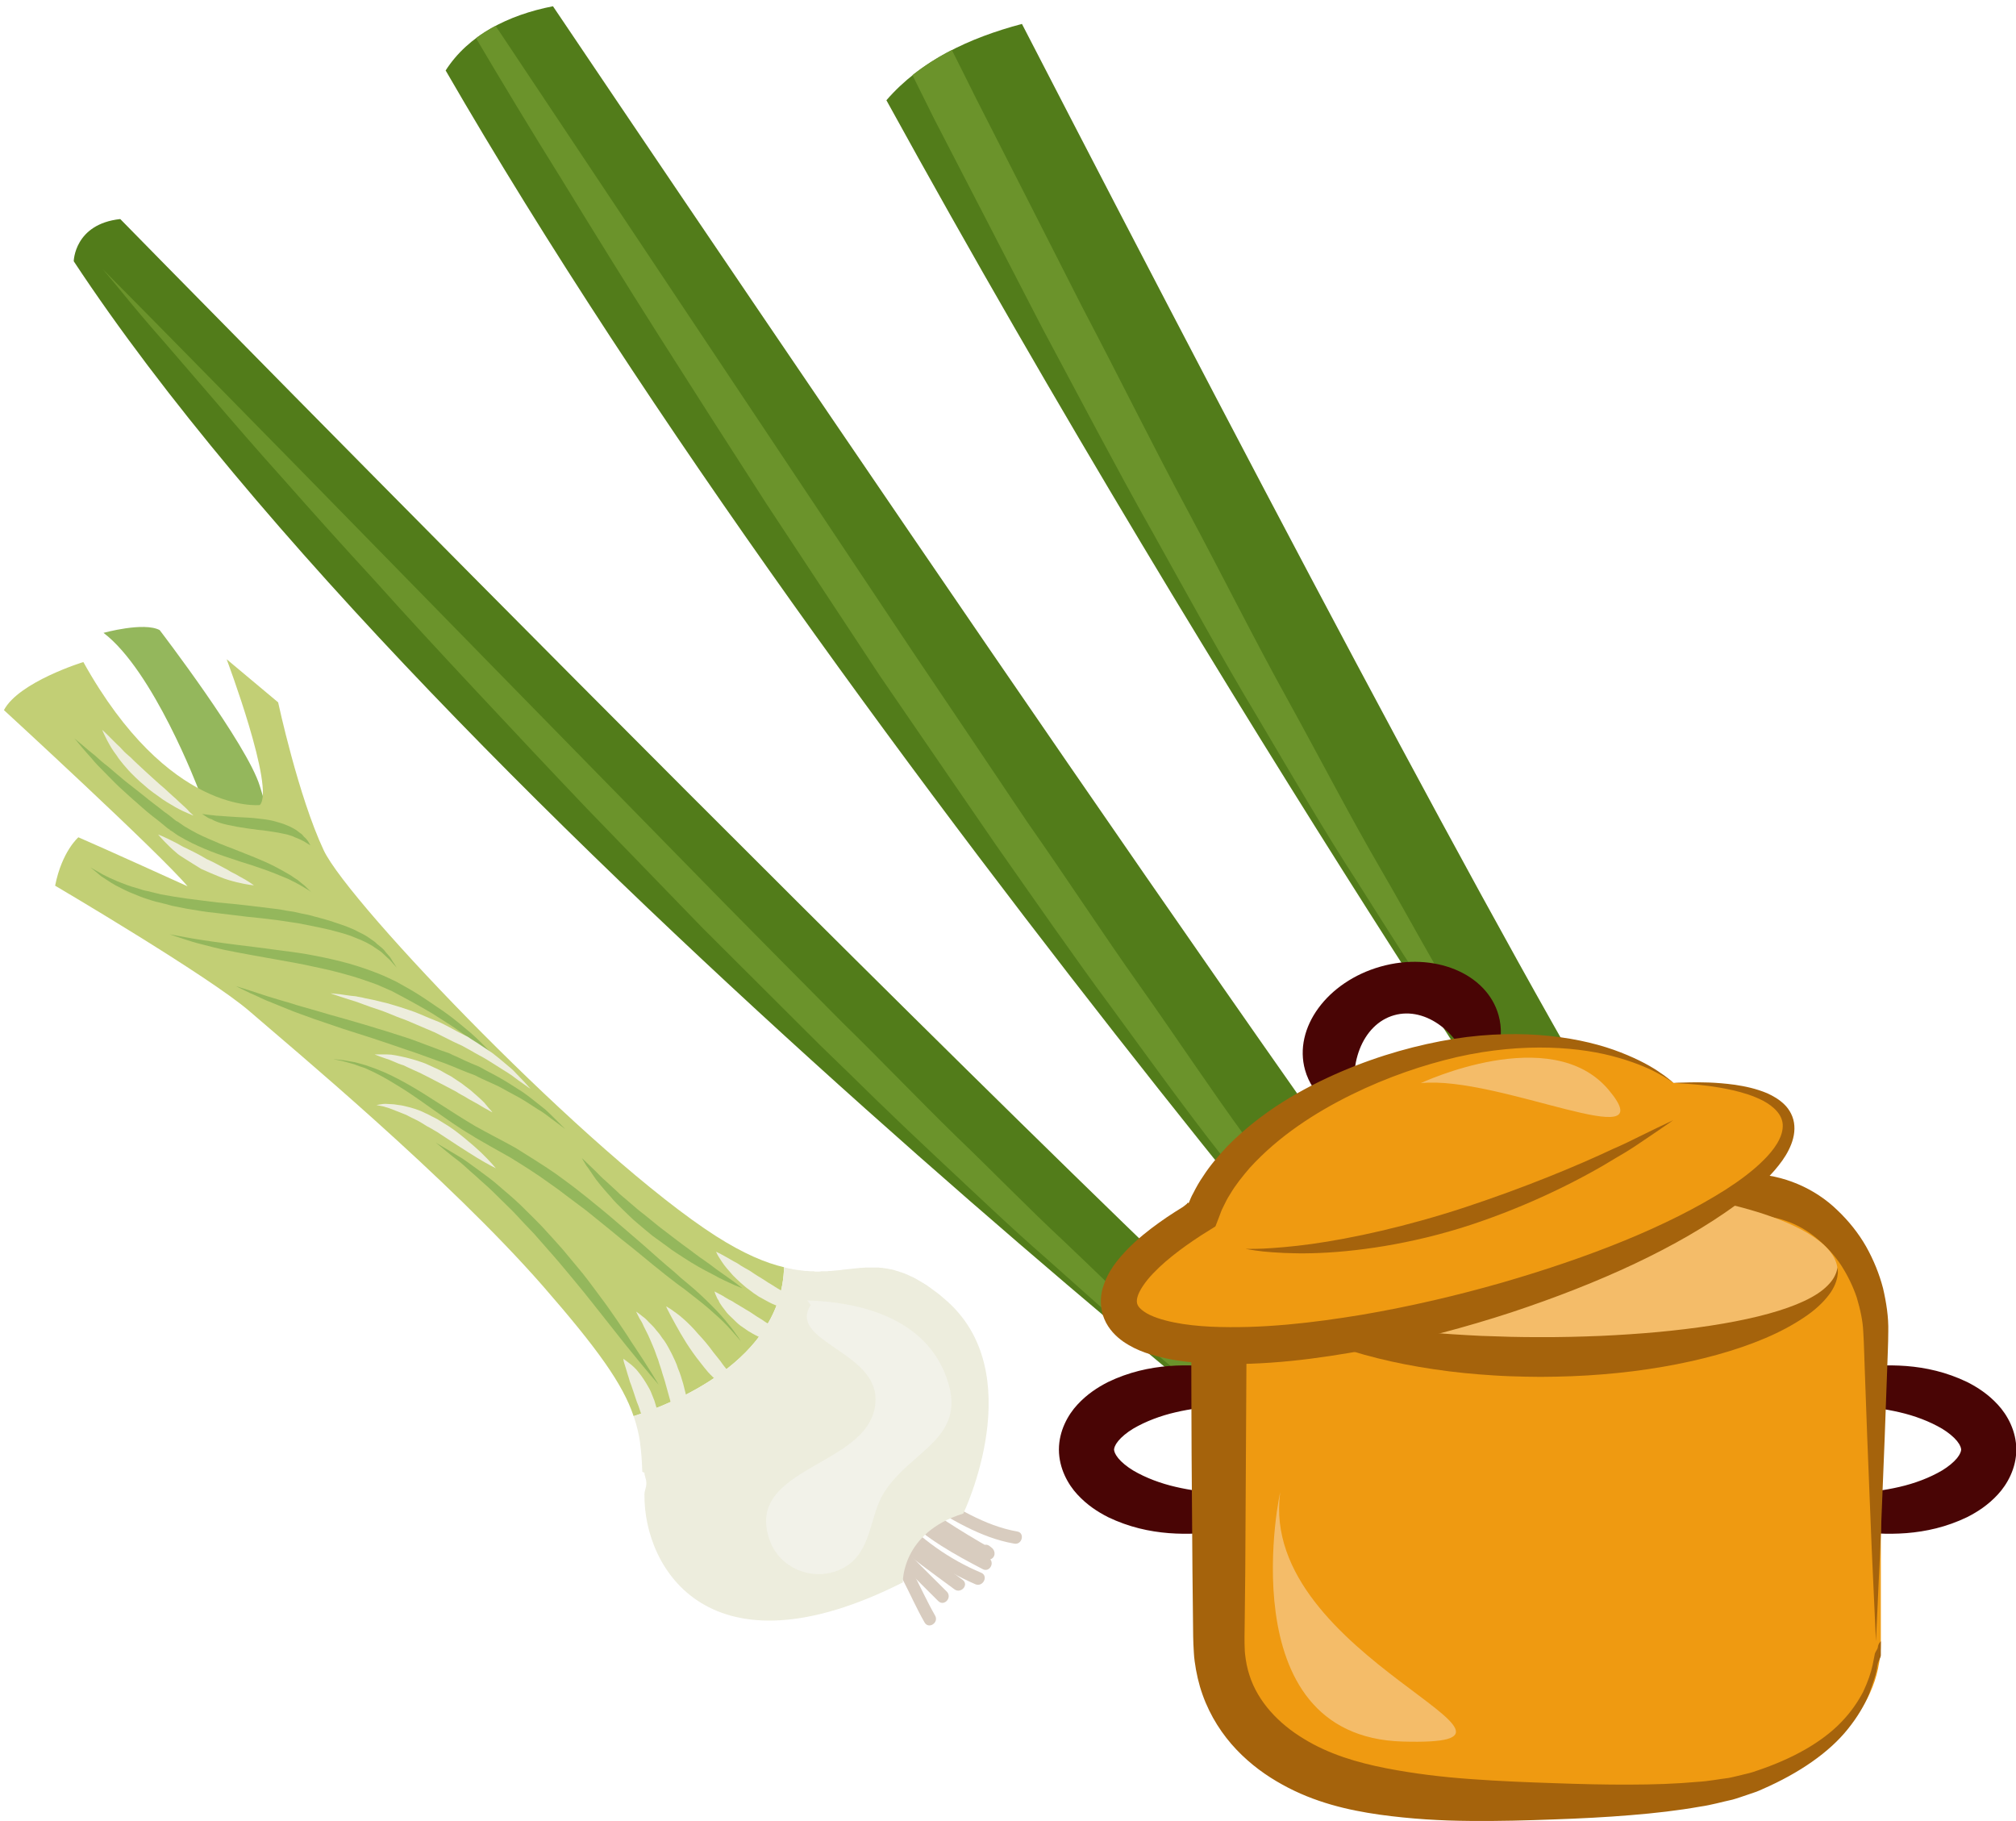
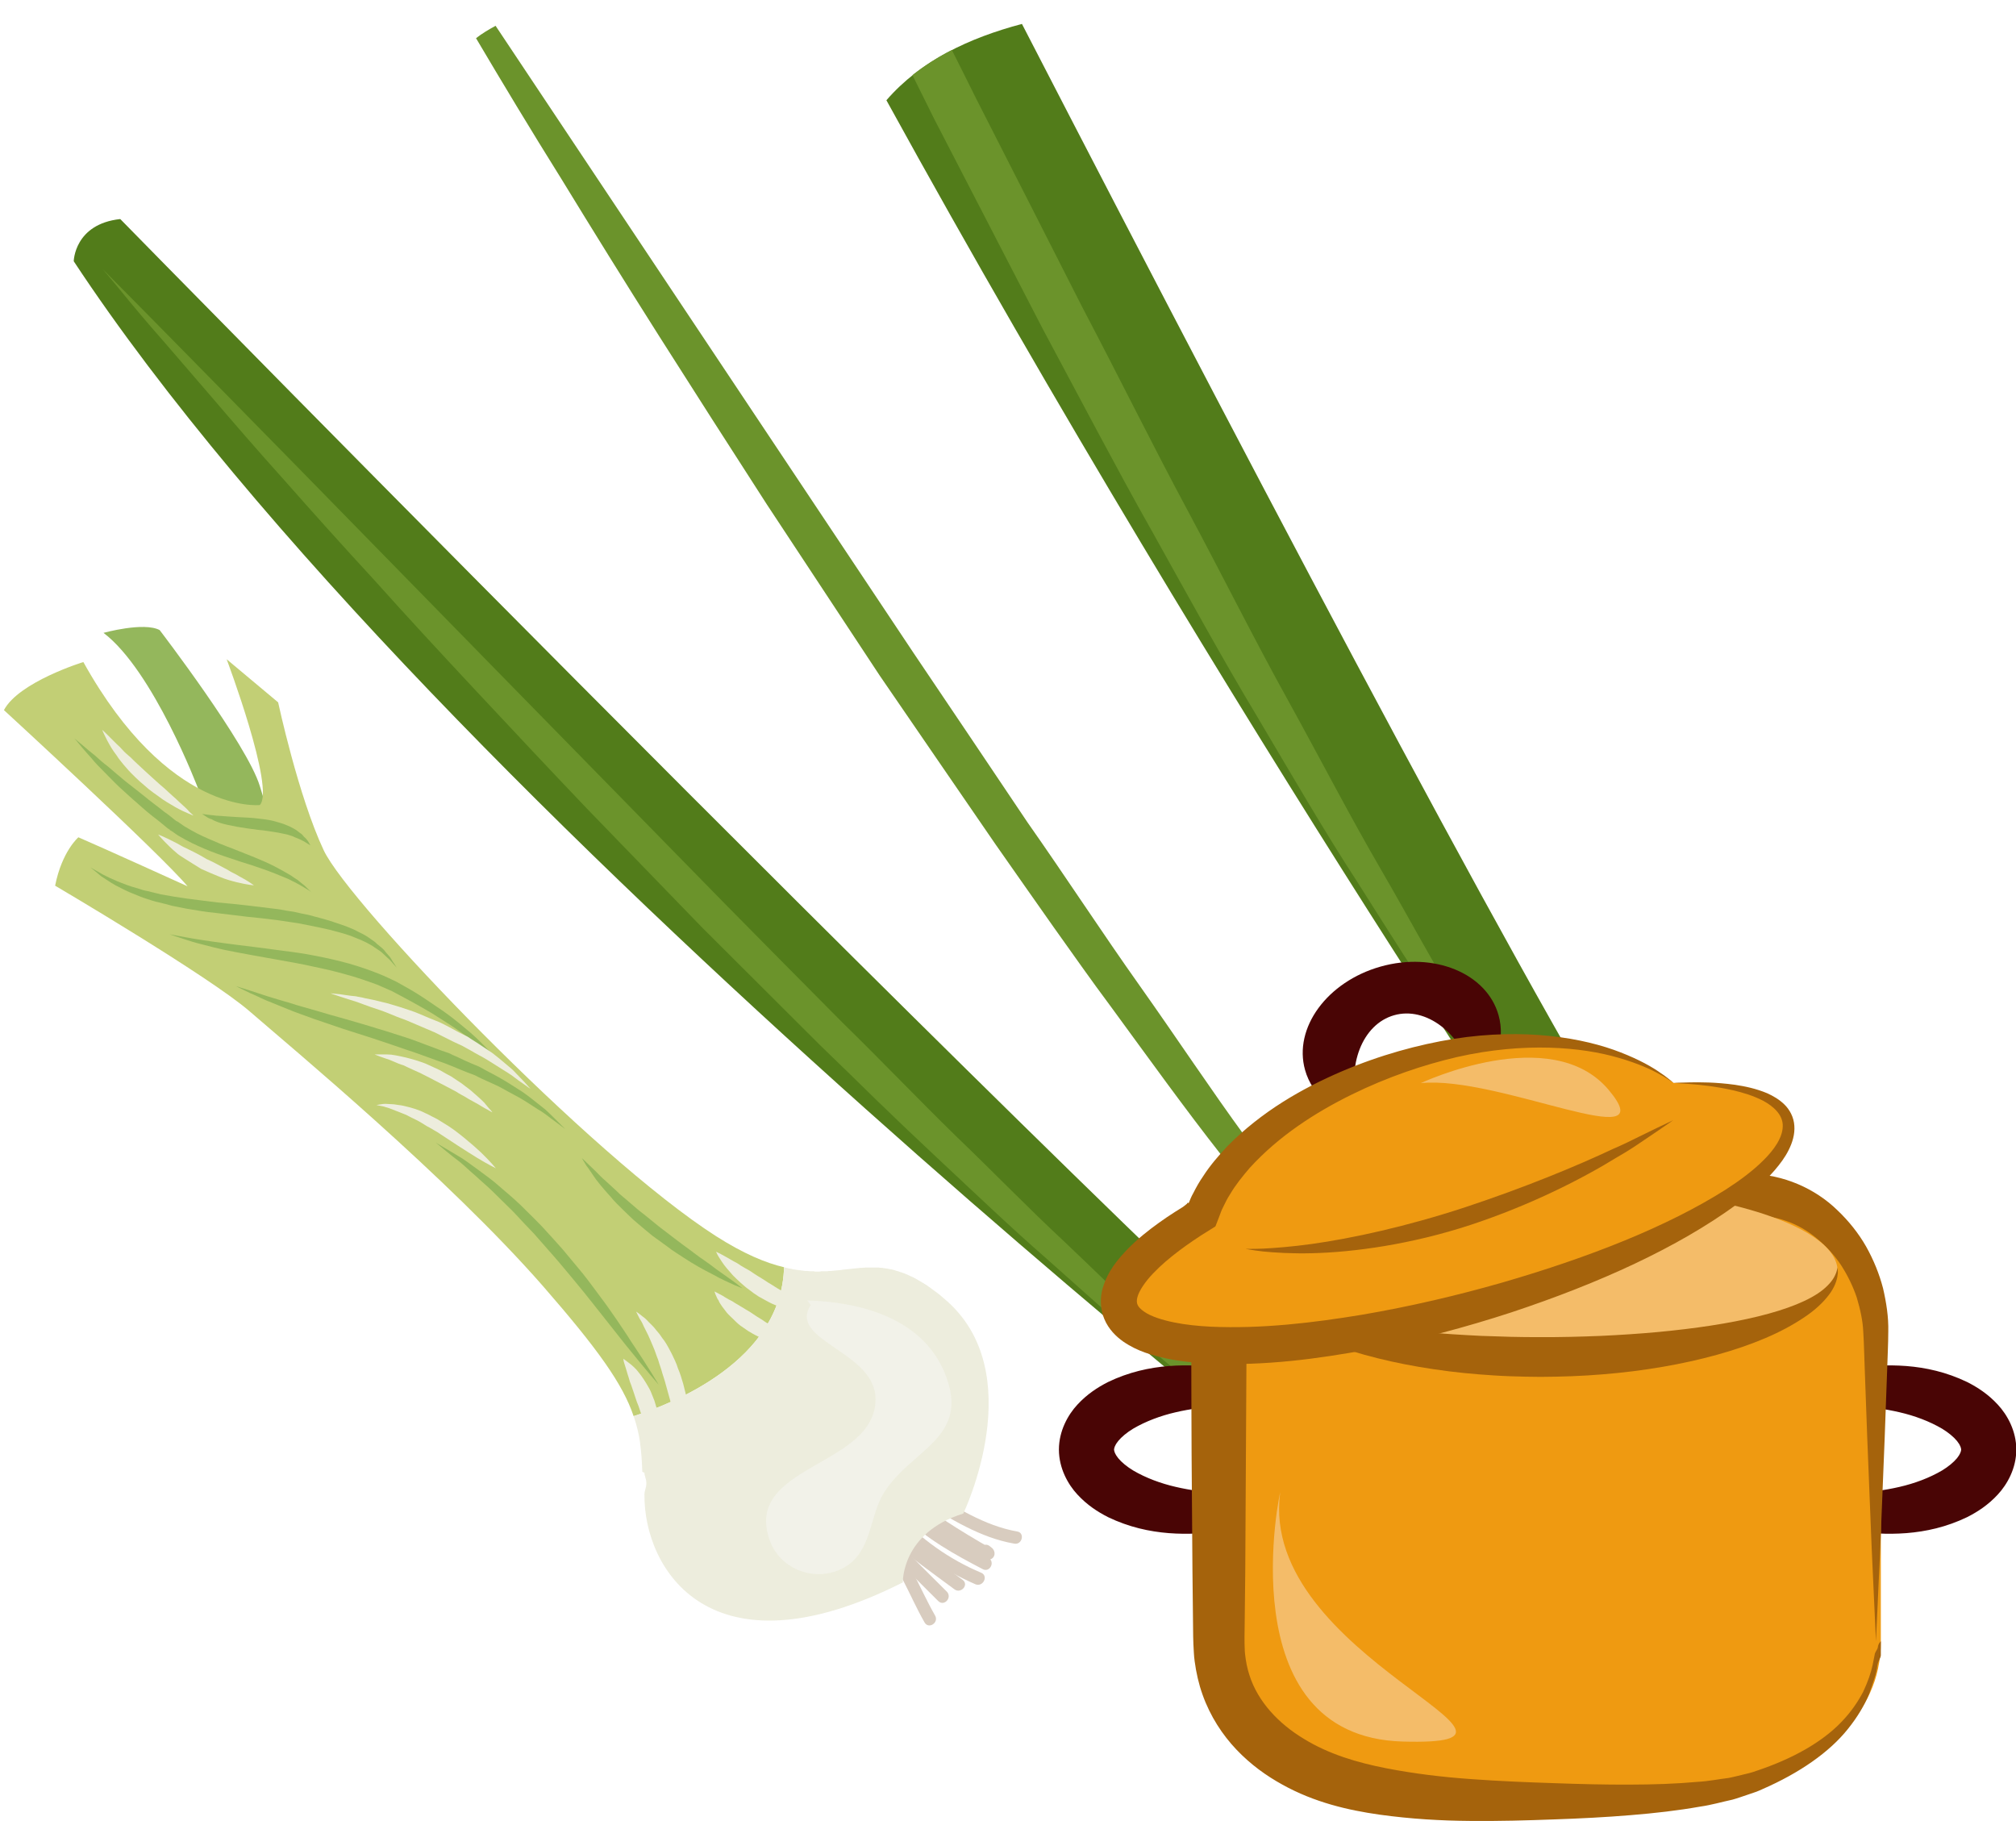
<svg xmlns="http://www.w3.org/2000/svg" xmlns:ns1="http://www.inkscape.org/namespaces/inkscape" xmlns:ns2="http://sodipodi.sourceforge.net/DTD/sodipodi-0.dtd" width="1722.359mm" height="1555.337mm" viewBox="0 0 1722.359 1555.338" version="1.1" id="svg8" ns1:version="0.92.4 (5da689c313, 2019-01-14)" ns2:docname="Cibulka jarní nať vařená.svg">
  <defs id="defs2">
    <style type="text/css" id="style2">
   
    .fil2 {fill:#006837;fill-rule:nonzero}
    .fil1 {fill:#A31313;fill-rule:nonzero}
    .fil0 {fill:#C91F1F;fill-rule:nonzero}
   
  </style>
    <style type="text/css" id="style2-80">
    .str0 {stroke:white;stroke-width:70.56}
    .fil1 {fill:#491305;fill-rule:nonzero}
    .fil3 {fill:#661F06;fill-rule:nonzero}
    .fil4 {fill:#E8D99A;fill-rule:nonzero}
    .fil2 {fill:#F2DD83;fill-rule:nonzero}
    .fil0 {fill:white;fill-rule:nonzero}
   </style>
    <style type="text/css" id="style2-6">
    .fil1 {fill:#12752E;fill-rule:nonzero}
    .fil2 {fill:#178C3D;fill-rule:nonzero}
    .fil3 {fill:#7A1155;fill-rule:nonzero}
    .fil0 {fill:#8E165E;fill-rule:nonzero}
    .fil5 {fill:#EAD0B7;fill-rule:nonzero}
    .fil4 {fill:#F7DFC3;fill-rule:nonzero}
   </style>
    <style type="text/css" id="style2-7">
    .fil2 {fill:#12752E;fill-rule:nonzero}
    .fil3 {fill:#178C3D;fill-rule:nonzero}
    .fil4 {fill:#7A1155;fill-rule:nonzero}
    .fil1 {fill:#8E165E;fill-rule:nonzero}
    .fil0 {fill:#C69A6D;fill-rule:nonzero}
   </style>
    <style type="text/css" id="style2-3">
    .fil2 {fill:#12752E;fill-rule:nonzero}
    .fil3 {fill:#178C3D;fill-rule:nonzero}
    .fil4 {fill:#7A1155;fill-rule:nonzero}
    .fil1 {fill:#8E165E;fill-rule:nonzero}
    .fil0 {fill:#F9E3B2;fill-rule:nonzero}
   </style>
    <style type="text/css" id="style2-33">
    .fil4 {fill:#12752E;fill-rule:nonzero}
    .fil5 {fill:#178C3D;fill-rule:nonzero}
    .fil6 {fill:#7A1155;fill-rule:nonzero}
    .fil3 {fill:#8E165E;fill-rule:nonzero}
    .fil0 {fill:#F2D079;fill-rule:nonzero}
    .fil1 {fill:#F4DC98;fill-rule:nonzero}
    .fil2 {fill:#FFEEC0;fill-rule:nonzero}
   </style>
    <style type="text/css" id="style2-4">
    .fil4 {fill:#12752E;fill-rule:nonzero}
    .fil5 {fill:#178C3D;fill-rule:nonzero}
    .fil6 {fill:#7A1155;fill-rule:nonzero}
    .fil3 {fill:#8E165E;fill-rule:nonzero}
    .fil1 {fill:#E0B363;fill-rule:nonzero}
    .fil0 {fill:#F2CA79;fill-rule:nonzero}
    .fil2 {fill:#FFE0A9;fill-rule:nonzero}
   </style>
    <style type="text/css" id="style2-0">
    .fil3 {fill:#12752E;fill-rule:nonzero}
    .fil4 {fill:#178C3D;fill-rule:nonzero}
    .fil5 {fill:#7A1155;fill-rule:nonzero}
    .fil2 {fill:#8E165E;fill-rule:nonzero}
    .fil0 {fill:#F2CA79;fill-rule:nonzero}
    .fil1 {fill:#FFE0A9;fill-rule:nonzero}
   </style>
    <style type="text/css" id="style2-5">
    .fil1 {fill:#12752E;fill-rule:nonzero}
    .fil2 {fill:#178C3D;fill-rule:nonzero}
    .fil3 {fill:#7A1155;fill-rule:nonzero}
    .fil0 {fill:#8E165E;fill-rule:nonzero}
    .fil9 {fill:#D6B469;fill-rule:nonzero}
    .fil5 {fill:#DBB975;fill-rule:nonzero}
    .fil10 {fill:#E8CD97;fill-rule:nonzero}
    .fil4 {fill:#EFD38E;fill-rule:nonzero}
    .fil7 {fill:#F2D6A2;fill-rule:nonzero}
    .fil6 {fill:#F4DEAE;fill-rule:nonzero}
    .fil8 {fill:#FCEED4;fill-rule:nonzero}
    .fil11 {fill:#FFF2DC;fill-rule:nonzero}
   </style>
    <style type="text/css" id="style2-75">
    .fil1 {fill:#77401B;fill-rule:nonzero}
    .fil4 {fill:#774D31;fill-rule:nonzero}
    .fil3 {fill:#9B5C31;fill-rule:nonzero}
    .fil2 {fill:#F48F42;fill-rule:nonzero}
    .fil0 {fill:#F5C29E;fill-rule:nonzero}
   </style>
    <style type="text/css" id="style2-73">
    .fil1 {fill:#49280E;fill-rule:nonzero}
    .fil3 {fill:#647A38;fill-rule:nonzero}
    .fil2 {fill:#6C8445;fill-rule:nonzero}
    .fil4 {fill:#72442A;fill-rule:nonzero}
    .fil0 {fill:#8FA96B;fill-rule:nonzero}
    .fil11 {fill:#D6A68E;fill-rule:nonzero}
    .fil7 {fill:#E5B69C;fill-rule:nonzero}
    .fil8 {fill:#EAD0B7;fill-rule:nonzero}
    .fil6 {fill:#EEC2A5;fill-rule:nonzero}
    .fil9 {fill:#F4CAB3;fill-rule:nonzero}
    .fil5 {fill:#F7DFC3;fill-rule:nonzero}
    .fil10 {fill:#FCEAD9;fill-rule:nonzero}
   </style>
    <style type="text/css" id="style2-52">
    .fil2 {fill:#49280E;fill-rule:nonzero}
    .fil4 {fill:#647A38;fill-rule:nonzero}
    .fil3 {fill:#6C8445;fill-rule:nonzero}
    .fil5 {fill:#72442A;fill-rule:nonzero}
    .fil1 {fill:#8FA96B;fill-rule:nonzero}
    .fil0 {fill:#F9E3B2;fill-rule:nonzero}
   </style>
    <style type="text/css" id="style2-01">
    .fil0 {fill:#491305;fill-rule:nonzero}
    .fil2 {fill:#661F06;fill-rule:nonzero}
    .fil4 {fill:#CCA742;fill-rule:nonzero}
    .fil3 {fill:#E8D99A;fill-rule:nonzero}
    .fil1 {fill:#F2DD83;fill-rule:nonzero}
   </style>
    <style type="text/css" id="style2-09">
    .fil0 {fill:#330238;fill-rule:nonzero}
    .fil1 {fill:#3F0645;fill-rule:nonzero}
    .fil2 {fill:#570E51;fill-rule:nonzero}
    .fil3 {fill:#5A1661;fill-rule:nonzero}
    .fil4 {fill:#B2894D;fill-rule:nonzero}
   </style>
    <style type="text/css" id="style2-65">
    .fil0 {fill:#45AF51;fill-rule:nonzero}
    .fil3 {fill:#7CD6E0;fill-rule:nonzero}
    .fil1 {fill:#A63621;fill-rule:nonzero}
    .fil2 {fill:#ECC500;fill-rule:nonzero}
   </style>
    <style type="text/css" id="style2-3-2">
    .fil0 {fill:#5D6608;fill-rule:nonzero}
    .fil1 {fill:#750404;fill-rule:nonzero}
    .fil2 {fill:#8C2626;fill-rule:nonzero}
   </style>
    <style type="text/css" id="style2-9">
    .fil0 {fill:#628C2C;fill-rule:nonzero}
    .fil1 {fill:#6D3809;fill-rule:nonzero}
   </style>
    <style type="text/css" id="style2-99">
    .fil2 {fill:#662E12;fill-rule:nonzero}
    .fil1 {fill:#7FA53D;fill-rule:nonzero}
    .fil3 {fill:#9B8138;fill-rule:nonzero}
    .fil0 {fill:#AACC79;fill-rule:nonzero}
   </style>
    <style type="text/css" id="style2-38">
    .fil1 {fill:#AF5C09;fill-rule:nonzero}
    .fil4 {fill:#C1691A;fill-rule:nonzero}
    .fil0 {fill:#C86B01;fill-rule:nonzero}
    .fil2 {fill:#DD8024;fill-rule:nonzero}
    .fil5 {fill:#E0B24C;fill-rule:nonzero}
    .fil3 {fill:#FBD268;fill-rule:nonzero}
   </style>
    <style type="text/css" id="style2-6-2">
    .str0 {stroke:white;stroke-width:70.56}
    .fil3 {fill:#30561A;fill-rule:nonzero}
    .fil4 {fill:#3C6626;fill-rule:nonzero}
    .fil2 {fill:#4E7A34;fill-rule:nonzero}
    .fil1 {fill:#72915D;fill-rule:nonzero}
    .fil7 {fill:#CE9E63;fill-rule:nonzero}
    .fil6 {fill:#D89E52;fill-rule:nonzero}
    .fil5 {fill:#D8B280;fill-rule:nonzero}
    .fil0 {fill:white;fill-rule:nonzero}
   </style>
    <style type="text/css" id="style2-0-6">
    .fil1 {fill:#9DC667;fill-rule:nonzero}
    .fil0 {fill:#C3DD73;fill-rule:nonzero}
   </style>
    <style type="text/css" id="style2-8">
    .fil0 {fill:#45AF51;fill-rule:nonzero}
    .fil3 {fill:#7CD6E0;fill-rule:nonzero}
    .fil1 {fill:#A63621;fill-rule:nonzero}
    .fil2 {fill:#ECC500;fill-rule:nonzero}
   </style>
    <style type="text/css" id="style2-3-8">
    .fil0 {fill:#5D6608;fill-rule:nonzero}
    .fil1 {fill:#750404;fill-rule:nonzero}
    .fil2 {fill:#8C2626;fill-rule:nonzero}
   </style>
    <style type="text/css" id="style2-9-5">
    .fil0 {fill:#628C2C;fill-rule:nonzero}
    .fil1 {fill:#6D3809;fill-rule:nonzero}
   </style>
    <style type="text/css" id="style2-99-3">
    .fil2 {fill:#662E12;fill-rule:nonzero}
    .fil1 {fill:#7FA53D;fill-rule:nonzero}
    .fil3 {fill:#9B8138;fill-rule:nonzero}
    .fil0 {fill:#AACC79;fill-rule:nonzero}
   </style>
    <style type="text/css" id="style2-38-4">
    .fil1 {fill:#AF5C09;fill-rule:nonzero}
    .fil4 {fill:#C1691A;fill-rule:nonzero}
    .fil0 {fill:#C86B01;fill-rule:nonzero}
    .fil2 {fill:#DD8024;fill-rule:nonzero}
    .fil5 {fill:#E0B24C;fill-rule:nonzero}
    .fil3 {fill:#FBD268;fill-rule:nonzero}
   </style>
    <style type="text/css" id="style2-6-8">
    .str0 {stroke:white;stroke-width:70.56}
    .fil3 {fill:#30561A;fill-rule:nonzero}
    .fil4 {fill:#3C6626;fill-rule:nonzero}
    .fil2 {fill:#4E7A34;fill-rule:nonzero}
    .fil1 {fill:#72915D;fill-rule:nonzero}
    .fil7 {fill:#CE9E63;fill-rule:nonzero}
    .fil6 {fill:#D89E52;fill-rule:nonzero}
    .fil5 {fill:#D8B280;fill-rule:nonzero}
    .fil0 {fill:white;fill-rule:nonzero}
   </style>
    <style type="text/css" id="style2-90">
   
    .fil1 {fill:#94B75C;fill-rule:nonzero}
    .fil2 {fill:#C2CF75;fill-rule:nonzero}
    .fil0 {fill:#D8CCBF;fill-rule:nonzero}
    .fil3 {fill:#EDEDDD;fill-rule:nonzero}
    .fil4 {fill:#F2F2E9;fill-rule:nonzero}
   
  </style>
    <style type="text/css" id="style2-89">
   
    .fil3 {fill:#8E3B39;fill-rule:nonzero}
    .fil0 {fill:#996142;fill-rule:nonzero}
    .fil7 {fill:#9B4842;fill-rule:nonzero}
    .fil2 {fill:#A85656;fill-rule:nonzero}
    .fil1 {fill:#A86F52;fill-rule:nonzero}
    .fil8 {fill:#B26060;fill-rule:nonzero}
    .fil5 {fill:#B77F67;fill-rule:nonzero}
    .fil6 {fill:white;fill-rule:nonzero;}
    .fil4 {fill:white;fill-rule:nonzero;}
   
  </style>
    <style type="text/css" id="style2-2">
   
    .fil5 {fill:#BA5E5B;fill-rule:nonzero}
    .fil3 {fill:#BD3B3B;fill-rule:nonzero}
    .fil1 {fill:#C2332E;fill-rule:nonzero}
    .fil0 {fill:#C95454;fill-rule:nonzero}
    .fil2 {fill:#E1DCC9;fill-rule:nonzero}
    .fil4 {fill:#F1EFD8;fill-rule:nonzero}
   
  </style>
    <style type="text/css" id="style2-60">
   
    .fil7 {fill:#1D4213;fill-rule:nonzero}
    .fil0 {fill:#527C1A;fill-rule:nonzero}
    .fil6 {fill:#6B932B;fill-rule:nonzero}
    .fil2 {fill:#94B75C;fill-rule:nonzero}
    .fil3 {fill:#C2CF75;fill-rule:nonzero}
    .fil1 {fill:#D8CCBF;fill-rule:nonzero}
    .fil4 {fill:#EDEDDD;fill-rule:nonzero}
    .fil5 {fill:#F2F2E9;fill-rule:nonzero}
   
  </style>
  </defs>
  <ns2:namedview id="base" pagecolor="#ffffff" bordercolor="#666666" borderopacity="1.0" ns1:pageopacity="0.0" ns1:pageshadow="2" ns1:zoom="0.0875" ns1:cx="215.32842" ns1:cy="2827.7111" ns1:document-units="mm" ns1:current-layer="layer1" showgrid="false" ns1:window-width="1920" ns1:window-height="1001" ns1:window-x="-9" ns1:window-y="-9" ns1:window-maximized="1" />
  <g ns1:label="Vrstva 1" ns1:groupmode="layer" id="layer1" transform="translate(84.943,658.339)">
    <g transform="matrix(0.265,0,0,0.265,-2221.982,-4048.445)" id="Vrstva_x0020_1">
      <path d="m 8452,13499 c -148,16 -150,136 -150,136 1158,1756 4236,4147 4236,4147 97,-3 106,-157 106,-157 -716,-578 -4192,-4126 -4192,-4126 z" style="fill:#527c1a;fill-rule:nonzero" id="path7" class="fil0" ns1:connector-curvature="0" />
      <path d="m 10891,17762 c 71,73 104,174 154,261 13,23 47,1 34,-22 -52,-91 -87,-193 -160,-269 -19,-19 -46,11 -28,30 z" style="fill:#d8ccbf;fill-rule:nonzero" id="path9" class="fil1" ns1:connector-curvature="0" />
      <path d="m 10923,17784 c 53,59 110,114 166,170 19,19 46,-11 28,-30 -56,-56 -113,-111 -167,-170 -17,-20 -45,10 -27,30 z" style="fill:#d8ccbf;fill-rule:nonzero" id="path11" class="fil1" ns1:connector-curvature="0" />
      <path d="m 10938,17760 c 65,56 134,105 203,156 21,16 48,-14 27,-30 -68,-51 -138,-100 -203,-156 -20,-17 -47,13 -27,30 z" style="fill:#d8ccbf;fill-rule:nonzero" id="path13" class="fil1" ns1:connector-curvature="0" />
      <path d="m 10930,17703 c 78,84 173,151 279,197 24,10 43,-26 19,-37 -103,-43 -195,-109 -271,-191 -18,-19 -45,11 -27,31 z" style="fill:#d8ccbf;fill-rule:nonzero" id="path15" class="fil1" ns1:connector-curvature="0" />
      <path d="m 10981,17684 c 72,71 161,120 251,167 23,13 42,-23 19,-36 -87,-46 -173,-92 -243,-161 -18,-19 -46,11 -27,30 z" style="fill:#d8ccbf;fill-rule:nonzero" id="path17" class="fil1" ns1:connector-curvature="0" />
      <path d="m 11009,17672 c 52,39 106,75 162,108 18,11 62,48 86,40 13,-5 17,-18 11,-30 -3,-6 -8,-9 -13,-13 -20,-16 -48,14 -28,30 1,0 9,9 6,4 4,-10 8,-20 12,-30 10,-4 14,2 3,-3 -7,-4 -14,-8 -21,-12 -14,-8 -28,-17 -42,-25 -51,-31 -101,-63 -149,-99 -20,-16 -48,14 -27,30 z" style="fill:#d8ccbf;fill-rule:nonzero" id="path19" class="fil1" ns1:connector-curvature="0" />
      <path d="m 11035,17633 c 95,56 189,117 299,136 26,5 35,-35 10,-39 -107,-19 -198,-79 -290,-133 -23,-13 -42,23 -19,36 z" style="fill:#d8ccbf;fill-rule:nonzero" id="path21" class="fil1" ns1:connector-curvature="0" />
      <path d="m 8703,15335 c 0,0 -144,-380 -305,-502 0,0 130,-36 181,-9 0,0 282,368 323,503 l 33,108 -127,-28 z" style="fill:#94b75c;fill-rule:nonzero" id="path23" class="fil2" ns1:connector-curvature="0" />
      <path d="m 10950,16888 c 1,0 1,0 2,1 -1,-1 -1,-1 -2,-1 z" style="fill:#c2cf75;fill-rule:nonzero" id="path25" class="fil3" ns1:connector-curvature="0" />
      <path d="m 10893,16879 c 1,0 3,0 4,0 -1,0 -3,0 -4,0 z" style="fill:#c2cf75;fill-rule:nonzero" id="path27" class="fil3" ns1:connector-curvature="0" />
      <path d="m 10874,16879 c 1,0 2,0 2,0 0,0 -1,0 -2,0 z" style="fill:#c2cf75;fill-rule:nonzero" id="path29" class="fil3" ns1:connector-curvature="0" />
-       <path d="m 10910,16880 c 2,1 3,1 5,1 -2,0 -3,0 -5,-1 z" style="fill:#c2cf75;fill-rule:nonzero" id="path31" class="fil3" ns1:connector-curvature="0" />
      <path d="m 10712,16891 c 4,0 8,0 12,0 -4,0 -8,0 -12,0 z" style="fill:#c2cf75;fill-rule:nonzero" id="path33" class="fil3" ns1:connector-curvature="0" />
      <path d="m 10623,16885 c 5,1 9,1 14,2 -5,-1 -9,-1 -14,-2 z" style="fill:#c2cf75;fill-rule:nonzero" id="path35" class="fil3" ns1:connector-curvature="0" />
      <path d="m 10928,16883 c 1,0 3,1 5,1 -2,0 -4,-1 -5,-1 z" style="fill:#c2cf75;fill-rule:nonzero" id="path37" class="fil3" ns1:connector-curvature="0" />
      <path d="m 10645,16888 c 5,1 10,1 15,2 -5,-1 -10,-1 -15,-2 z" style="fill:#c2cf75;fill-rule:nonzero" id="path39" class="fil3" ns1:connector-curvature="0" />
      <path d="m 10753,16889 c 4,0 8,-1 12,-1 -4,0 -8,1 -12,1 z" style="fill:#c2cf75;fill-rule:nonzero" id="path41" class="fil3" ns1:connector-curvature="0" />
      <path d="m 10775,16887 c 2,0 4,-1 6,-1 -2,0 -4,1 -6,1 z" style="fill:#c2cf75;fill-rule:nonzero" id="path43" class="fil3" ns1:connector-curvature="0" />
      <path d="m 10731,16891 c 4,-1 8,-1 12,-1 -4,0 -8,0 -12,1 z" style="fill:#c2cf75;fill-rule:nonzero" id="path45" class="fil3" ns1:connector-curvature="0" />
      <path d="m 10692,16892 c 4,0 8,0 13,0 -5,0 -9,0 -13,0 z" style="fill:#c2cf75;fill-rule:nonzero" id="path47" class="fil3" ns1:connector-curvature="0" />
      <path d="m 10855,16879 c 1,0 3,0 4,0 -1,0 -3,0 -4,0 z" style="fill:#c2cf75;fill-rule:nonzero" id="path49" class="fil3" ns1:connector-curvature="0" />
      <path d="m 10838,16880 c 2,0 3,0 4,0 -1,0 -2,0 -4,0 z" style="fill:#c2cf75;fill-rule:nonzero" id="path51" class="fil3" ns1:connector-curvature="0" />
      <path d="m 10666,16890 c 7,1 13,1 19,1 -6,0 -12,0 -19,-1 z" style="fill:#c2cf75;fill-rule:nonzero" id="path53" class="fil3" ns1:connector-curvature="0" />
      <path d="m 10592,16878 c -60,-14 -131,-44 -219,-100 -402,-257 -1183,-1070 -1265,-1244 -82,-174 -147,-477 -147,-477 l -166,-139 c 0,0 157,417 107,470 0,0 -294,33 -569,-461 0,0 -208,64 -256,155 0,0 503,462 592,568 0,0 -275,-125 -352,-158 0,0 -53,45 -75,156 0,0 498,293 627,405 129,112 639,535 946,886 176,202 257,315 292,419 v 0 c 123,-39 477,-177 485,-480 z" style="fill:#c2cf75;fill-rule:nonzero" id="path55" class="fil3" ns1:connector-curvature="0" />
      <path d="m 10128,17446 c 0,-1 0,-1 0,-2 0,1 0,1 0,2 z" style="fill:#c2cf75;fill-rule:nonzero" id="path57" class="fil3" ns1:connector-curvature="0" />
-       <polygon points="10148,17572 10148,17577 " style="fill:#c2cf75;fill-rule:nonzero" id="polygon59" class="fil3" />
      <path d="m 11034,16925 c 1,1 3,2 5,3 -2,-1 -4,-2 -5,-3 z" style="fill:#c2cf75;fill-rule:nonzero" id="path61" class="fil3" ns1:connector-curvature="0" />
      <path d="m 11055,16938 c 2,2 5,4 7,5 -2,-1 -5,-3 -7,-5 z" style="fill:#c2cf75;fill-rule:nonzero" id="path63" class="fil3" ns1:connector-curvature="0" />
      <path d="m 10135,17541 c 0,-1 0,-3 0,-4 0,1 0,2 0,4 z" style="fill:#c2cf75;fill-rule:nonzero" id="path65" class="fil3" ns1:connector-curvature="0" />
      <path d="m 11078,16955 c 2,2 5,3 7,5 -2,-2 -5,-3 -7,-5 z" style="fill:#c2cf75;fill-rule:nonzero" id="path67" class="fil3" ns1:connector-curvature="0" />
      <path d="m 10595,16879 c 7,2 13,3 20,4 -7,-1 -13,-2 -20,-4 z" style="fill:#c2cf75;fill-rule:nonzero" id="path69" class="fil3" ns1:connector-curvature="0" />
      <path d="m 10968,16894 c 2,0 4,1 6,2 -2,-1 -4,-2 -6,-2 z" style="fill:#c2cf75;fill-rule:nonzero" id="path71" class="fil3" ns1:connector-curvature="0" />
      <path d="m 11009,16911 c 2,1 3,1 4,2 -1,-1 -2,-1 -4,-2 z" style="fill:#c2cf75;fill-rule:nonzero" id="path73" class="fil3" ns1:connector-curvature="0" />
      <path d="m 10987,16901 c 3,1 5,2 7,3 -2,-1 -4,-2 -7,-3 z" style="fill:#c2cf75;fill-rule:nonzero" id="path75" class="fil3" ns1:connector-curvature="0" />
      <path d="m 10705,16892 c 2,0 5,0 7,-1 -2,1 -5,1 -7,1 z" style="fill:#ededdd;fill-rule:nonzero" id="path77" class="fil4" ns1:connector-curvature="0" />
      <path d="m 10135,17572 c 0,-11 0,-21 0,-31 0,10 0,20 0,31 z" style="fill:#ededdd;fill-rule:nonzero" id="path79" class="fil4" ns1:connector-curvature="0" />
      <path d="m 10135,17610 c 0,-11 0,-22 0,-33 0,11 0,22 0,33 z" style="fill:#ededdd;fill-rule:nonzero" id="path81" class="fil4" ns1:connector-curvature="0" />
      <path d="m 10135,17537 c -1,-33 -3,-63 -7,-91 4,28 6,58 7,91 z" style="fill:#ededdd;fill-rule:nonzero" id="path83" class="fil4" ns1:connector-curvature="0" />
      <path d="m 10592,16878 v 0 c 1,1 2,1 3,1 -1,0 -2,0 -3,-1 z" style="fill:#ededdd;fill-rule:nonzero" id="path85" class="fil4" ns1:connector-curvature="0" />
      <path d="m 10637,16887 c 3,0 6,1 8,1 -2,0 -5,-1 -8,-1 z" style="fill:#ededdd;fill-rule:nonzero" id="path87" class="fil4" ns1:connector-curvature="0" />
      <path d="m 10615,16883 c 3,1 5,1 8,2 -3,-1 -5,-1 -8,-2 z" style="fill:#ededdd;fill-rule:nonzero" id="path89" class="fil4" ns1:connector-curvature="0" />
      <path d="m 10660,16890 c 2,0 4,0 6,0 -2,0 -4,0 -6,0 z" style="fill:#ededdd;fill-rule:nonzero" id="path91" class="fil4" ns1:connector-curvature="0" />
      <path d="m 10685,16891 c 3,0 5,0 7,1 -2,-1 -4,-1 -7,-1 z" style="fill:#ededdd;fill-rule:nonzero" id="path93" class="fil4" ns1:connector-curvature="0" />
      <path d="m 10765,16888 c 3,0 7,-1 10,-1 -3,0 -7,1 -10,1 z" style="fill:#ededdd;fill-rule:nonzero" id="path95" class="fil4" ns1:connector-curvature="0" />
      <path d="m 10952,16889 c 5,1 11,3 16,5 -5,-2 -11,-4 -16,-5 z" style="fill:#ededdd;fill-rule:nonzero" id="path97" class="fil4" ns1:connector-curvature="0" />
      <path d="m 11013,16913 c 7,4 14,8 21,12 -7,-4 -14,-8 -21,-12 z" style="fill:#ededdd;fill-rule:nonzero" id="path99" class="fil4" ns1:connector-curvature="0" />
      <path d="m 10994,16904 c 5,2 10,5 15,7 -5,-2 -10,-5 -15,-7 z" style="fill:#ededdd;fill-rule:nonzero" id="path101" class="fil4" ns1:connector-curvature="0" />
      <path d="m 10974,16896 c 5,1 9,3 13,5 -4,-2 -8,-4 -13,-5 z" style="fill:#ededdd;fill-rule:nonzero" id="path103" class="fil4" ns1:connector-curvature="0" />
      <path d="m 11039,16928 c 5,3 11,7 16,10 -5,-3 -11,-7 -16,-10 z" style="fill:#ededdd;fill-rule:nonzero" id="path105" class="fil4" ns1:connector-curvature="0" />
      <path d="m 10107,17358 c 10,29 17,57 21,86 -4,-29 -11,-57 -21,-86 z" style="fill:#ededdd;fill-rule:nonzero" id="path107" class="fil4" ns1:connector-curvature="0" />
      <path d="m 11062,16943 c 5,4 11,8 16,12 -5,-4 -11,-8 -16,-12 z" style="fill:#ededdd;fill-rule:nonzero" id="path109" class="fil4" ns1:connector-curvature="0" />
      <path d="m 10724,16891 c 2,0 5,0 7,0 -2,0 -5,0 -7,0 z" style="fill:#ededdd;fill-rule:nonzero" id="path111" class="fil4" ns1:connector-curvature="0" />
      <path d="m 11085,16960 c 8,6 15,12 23,19 -8,-7 -15,-13 -23,-19 z" style="fill:#ededdd;fill-rule:nonzero" id="path113" class="fil4" ns1:connector-curvature="0" />
      <path d="m 10842,16880 c 4,0 9,-1 13,-1 -4,0 -9,1 -13,1 z" style="fill:#ededdd;fill-rule:nonzero" id="path115" class="fil4" ns1:connector-curvature="0" />
      <path d="m 10859,16879 c 5,0 10,0 15,0 -5,0 -10,0 -15,0 z" style="fill:#ededdd;fill-rule:nonzero" id="path117" class="fil4" ns1:connector-curvature="0" />
      <path d="m 10781,16886 c 19,-2 38,-4 57,-6 -19,2 -38,4 -57,6 z" style="fill:#ededdd;fill-rule:nonzero" id="path119" class="fil4" ns1:connector-curvature="0" />
      <path d="m 10743,16890 c 4,0 7,-1 10,-1 -3,0 -6,1 -10,1 z" style="fill:#ededdd;fill-rule:nonzero" id="path121" class="fil4" ns1:connector-curvature="0" />
      <path d="m 10933,16884 c 5,1 11,2 17,4 -6,-2 -12,-3 -17,-4 z" style="fill:#ededdd;fill-rule:nonzero" id="path123" class="fil4" ns1:connector-curvature="0" />
      <path d="m 10915,16881 c 4,1 9,1 13,2 -4,-1 -9,-1 -13,-2 z" style="fill:#ededdd;fill-rule:nonzero" id="path125" class="fil4" ns1:connector-curvature="0" />
      <path d="m 10897,16879 c 4,1 8,1 13,1 -5,0 -9,0 -13,-1 z" style="fill:#ededdd;fill-rule:nonzero" id="path127" class="fil4" ns1:connector-curvature="0" />
      <path d="m 10876,16879 c 6,0 11,0 17,0 -6,0 -11,0 -17,0 z" style="fill:#ededdd;fill-rule:nonzero" id="path129" class="fil4" ns1:connector-curvature="0" />
      <path d="m 11108,16979 c -8,-7 -15,-13 -23,-19 -2,-2 -5,-3 -7,-5 -5,-4 -11,-8 -16,-12 -2,-1 -5,-3 -7,-5 -5,-3 -11,-7 -16,-10 -2,-1 -4,-2 -5,-3 -7,-4 -14,-8 -21,-12 -1,-1 -2,-1 -4,-2 -5,-2 -10,-5 -15,-7 -2,-1 -4,-2 -7,-3 -4,-2 -9,-4 -13,-5 -2,-1 -4,-2 -6,-2 -5,-2 -11,-4 -16,-5 -1,-1 -1,-1 -2,-1 -6,-2 -12,-3 -17,-4 -2,0 -4,-1 -5,-1 -4,-1 -9,-1 -13,-2 -2,0 -4,0 -5,-1 -5,0 -9,0 -13,-1 -1,0 -3,0 -4,0 -6,0 -11,0 -17,0 0,0 -1,0 -2,0 -5,0 -10,0 -15,0 -1,0 -3,0 -4,0 -4,0 -9,1 -13,1 -1,0 -2,0 -4,0 -19,2 -38,4 -57,6 -2,0 -4,1 -6,1 -3,0 -7,1 -10,1 -4,0 -8,1 -12,1 -3,0 -6,1 -10,1 -4,0 -8,0 -12,1 -2,0 -5,0 -7,0 -4,0 -8,0 -12,0 -2,1 -5,1 -7,1 -5,0 -9,0 -13,0 -2,-1 -4,-1 -7,-1 -6,0 -12,0 -19,-1 -2,0 -4,0 -6,0 -5,-1 -10,-1 -15,-2 -2,0 -5,-1 -8,-1 -5,-1 -9,-1 -14,-2 -3,-1 -5,-1 -8,-2 -7,-1 -13,-2 -20,-4 -1,0 -2,0 -3,-1 -8,303 -362,441 -485,480 v 0 c 10,29 17,57 21,86 0,1 0,1 0,2 4,29 6,58 7,91 0,1 7,3 7,4 0,10 6,20 6,31 v 5 c 0,11 -6,22 -6,33 -3,238 209,599 833,284 0,0 -5,-160 195,-222 0,0 220,-457 -62,-693 z" style="fill:#ededdd;fill-rule:nonzero" id="path131" class="fil4" ns1:connector-curvature="0" />
      <path d="m 8356,15589 c 0,0 15,9 40,23 13,7 28,14 47,22 18,7 39,16 63,22 12,4 24,8 37,10 13,3 26,7 40,10 27,5 57,10 87,14 16,2 31,4 47,6 16,2 32,4 48,6 33,3 66,6 99,10 33,4 66,8 99,12 16,3 32,6 48,8 16,4 32,7 47,10 15,4 31,8 45,12 14,4 29,8 42,13 28,9 54,18 77,31 11,5 22,11 32,18 9,7 19,12 26,20 8,7 16,12 22,19 5,7 11,13 16,19 5,5 8,11 11,16 3,5 6,9 8,12 4,7 6,10 6,10 0,0 -3,-3 -8,-9 -5,-5 -12,-15 -23,-24 -5,-5 -11,-10 -17,-16 -7,-6 -15,-10 -23,-16 -8,-6 -18,-11 -27,-16 -10,-5 -21,-10 -32,-14 -22,-10 -48,-17 -75,-24 -13,-4 -27,-6 -43,-10 -14,-3 -29,-6 -44,-9 -15,-3 -30,-6 -46,-8 -15,-2 -31,-5 -47,-7 -33,-4 -65,-8 -98,-11 -33,-4 -66,-8 -99,-12 -33,-3 -65,-9 -96,-14 -15,-3 -30,-6 -45,-9 -15,-4 -29,-8 -43,-11 -15,-3 -28,-8 -41,-12 -13,-4 -25,-9 -37,-14 -24,-9 -44,-20 -62,-29 -18,-10 -33,-21 -46,-29 -22,-18 -35,-29 -35,-29 z" style="fill:#94b75c;fill-rule:nonzero" id="path133" class="fil2" ns1:connector-curvature="0" />
      <path d="m 8612,15805 c 0,0 18,3 49,9 32,6 77,13 131,20 27,4 56,7 87,11 31,4 64,8 98,13 34,4 69,9 104,16 36,7 72,15 108,25 35,10 70,22 104,36 17,7 33,15 50,23 15,9 31,17 46,26 29,17 57,36 83,54 26,17 50,35 72,53 21,17 40,33 57,49 16,15 29,29 41,41 11,11 18,21 24,28 5,6 8,10 8,10 0,0 -13,-13 -37,-33 -13,-10 -27,-23 -45,-36 -18,-13 -38,-27 -61,-43 -22,-15 -47,-30 -73,-47 -27,-16 -55,-32 -85,-48 -15,-8 -30,-16 -45,-24 -16,-7 -32,-14 -48,-21 -33,-12 -67,-24 -101,-33 -35,-10 -70,-18 -104,-25 -35,-8 -70,-14 -103,-20 -67,-12 -130,-23 -184,-34 -27,-6 -51,-12 -73,-18 -21,-5 -40,-11 -55,-16 -31,-10 -48,-16 -48,-16 z" style="fill:#94b75c;fill-rule:nonzero" id="path135" class="fil2" ns1:connector-curvature="0" />
      <path d="m 8825,15972 c 0,0 17,5 48,15 15,5 34,11 55,18 21,6 45,14 71,21 26,9 55,16 85,25 30,9 61,18 94,27 33,10 67,19 101,30 35,10 70,22 105,33 34,12 69,26 102,38 9,3 17,6 26,9 8,4 16,8 24,11 16,8 32,15 48,22 8,3 16,7 24,10 8,4 15,8 22,12 15,8 29,15 43,23 27,15 52,32 76,47 23,16 42,32 60,46 18,13 31,28 43,39 22,22 35,35 35,35 0,0 -14,-11 -40,-30 -13,-9 -27,-22 -47,-33 -19,-12 -39,-26 -62,-39 -12,-7 -25,-13 -37,-20 -13,-7 -26,-15 -40,-21 -15,-7 -29,-13 -44,-20 -8,-4 -15,-7 -22,-11 -8,-3 -16,-6 -24,-9 -31,-12 -63,-27 -97,-38 -34,-12 -67,-25 -102,-36 -35,-12 -69,-24 -103,-35 -34,-11 -68,-22 -100,-32 -33,-11 -64,-22 -94,-32 -29,-11 -57,-20 -83,-31 -25,-10 -49,-20 -69,-28 -21,-9 -38,-18 -53,-24 -29,-14 -45,-22 -45,-22 z" style="fill:#94b75c;fill-rule:nonzero" id="path137" class="fil2" ns1:connector-curvature="0" />
-       <path d="m 9139,16207 c 0,0 7,1 18,2 12,1 29,4 51,8 11,3 23,6 36,10 13,5 27,9 41,15 29,11 60,27 94,46 66,37 139,89 219,136 21,12 41,22 63,34 22,12 44,23 65,35 43,27 87,54 129,83 21,15 41,30 61,45 20,16 40,31 59,47 39,31 76,63 112,94 36,31 71,61 103,90 16,14 32,28 48,41 15,14 30,27 45,39 29,24 54,48 76,70 22,22 40,42 54,60 7,8 13,16 18,23 5,7 9,13 13,18 6,10 10,15 10,15 0,0 -4,-5 -12,-14 -4,-4 -8,-10 -14,-16 -6,-7 -13,-14 -20,-22 -15,-16 -35,-34 -58,-54 -23,-20 -51,-41 -80,-64 -16,-11 -31,-23 -48,-36 -16,-12 -32,-26 -49,-39 -34,-28 -69,-57 -106,-86 -37,-31 -75,-61 -113,-92 -20,-15 -40,-30 -60,-45 -19,-15 -40,-30 -60,-44 -41,-30 -83,-56 -125,-82 -21,-12 -43,-24 -64,-36 -20,-12 -43,-24 -63,-37 -41,-24 -78,-51 -114,-76 -35,-25 -69,-49 -100,-69 -32,-20 -61,-38 -89,-52 -13,-7 -26,-12 -38,-18 -13,-4 -24,-8 -34,-12 -21,-6 -38,-11 -50,-13 -11,-2 -18,-4 -18,-4 z" style="fill:#94b75c;fill-rule:nonzero" id="path139" class="fil2" ns1:connector-curvature="0" />
      <path d="m 9469,16476 c 0,0 14,9 40,24 12,7 27,16 45,27 17,11 35,25 56,40 20,15 43,31 64,50 22,19 45,38 68,60 22,22 46,45 69,69 22,24 45,49 67,74 22,26 43,52 64,77 21,26 40,53 59,78 19,25 36,50 52,73 16,24 32,47 45,68 56,83 90,141 90,141 0,0 -44,-51 -107,-129 -31,-39 -67,-85 -106,-134 -19,-24 -39,-49 -60,-74 -21,-25 -42,-51 -64,-76 -22,-25 -44,-50 -65,-74 -23,-24 -45,-47 -66,-70 -22,-22 -44,-43 -64,-63 -20,-20 -41,-37 -59,-54 -19,-16 -35,-32 -51,-45 -16,-12 -30,-23 -42,-33 -22,-18 -35,-29 -35,-29 z" style="fill:#94b75c;fill-rule:nonzero" id="path141" class="fil2" ns1:connector-curvature="0" />
      <path d="m 9940,16526 c 0,0 8,7 21,20 7,7 15,14 24,23 9,9 19,20 31,30 11,10 24,22 37,34 12,13 28,24 42,37 15,13 30,26 46,38 16,13 32,26 48,39 33,25 66,51 98,74 15,11 30,23 45,33 15,10 28,20 41,30 25,18 47,33 62,44 14,11 23,18 23,18 0,0 -10,-4 -27,-11 -17,-8 -41,-18 -69,-34 -14,-7 -29,-15 -45,-24 -16,-9 -32,-19 -49,-30 -16,-11 -34,-21 -50,-34 -17,-12 -34,-25 -51,-37 -17,-14 -33,-27 -49,-41 -16,-13 -30,-28 -45,-42 -14,-14 -28,-27 -39,-41 -13,-14 -24,-27 -34,-39 -10,-12 -19,-24 -26,-35 -7,-10 -13,-20 -19,-27 -10,-16 -15,-25 -15,-25 z" style="fill:#94b75c;fill-rule:nonzero" id="path143" class="fil2" ns1:connector-curvature="0" />
      <path d="m 8304,15173 c 0,0 11,9 31,26 9,8 21,18 35,29 13,12 28,25 45,38 16,14 34,29 53,45 19,15 40,31 61,48 20,17 43,33 65,51 12,8 23,17 34,26 l 4,3 1,1 h 1 v 0 c 0,1 -1,-1 0,0 l 2,1 9,6 c 6,4 12,9 18,12 23,14 48,27 74,38 25,11 51,22 76,31 50,20 98,38 137,58 19,10 37,20 52,29 7,5 14,10 21,14 6,5 11,9 16,13 11,8 17,16 22,20 5,5 8,7 8,7 0,0 -3,-2 -9,-6 -6,-3 -14,-9 -25,-15 -5,-3 -11,-6 -18,-10 -7,-3 -14,-7 -22,-11 -16,-7 -34,-14 -54,-22 -20,-8 -42,-15 -65,-23 -23,-7 -48,-15 -74,-24 -52,-17 -106,-38 -159,-69 -6,-3 -12,-8 -18,-12 l -9,-6 -2,-1 -2,-1 v -1 l -1,-1 -5,-3 c -11,-9 -22,-18 -33,-27 -23,-17 -44,-35 -65,-54 -20,-17 -39,-35 -58,-52 -18,-17 -34,-34 -50,-50 -15,-15 -29,-29 -40,-43 -12,-13 -22,-25 -30,-34 -16,-20 -26,-31 -26,-31 z" style="fill:#94b75c;fill-rule:nonzero" id="path145" class="fil2" ns1:connector-curvature="0" />
      <path d="m 8716,15417 c 0,0 6,0 16,2 5,1 12,1 19,2 6,1 14,2 23,2 8,1 17,1 27,2 10,1 20,1 31,2 22,1 45,2 68,5 12,1 23,3 35,5 12,2 23,6 34,9 11,3 21,8 31,12 9,5 18,9 25,15 4,3 7,6 11,8 3,3 6,6 8,9 6,5 10,10 13,14 5,9 8,14 8,14 0,0 -5,-3 -13,-8 -4,-3 -10,-6 -16,-9 -6,-3 -13,-6 -21,-9 -7,-4 -16,-6 -25,-9 -9,-2 -19,-4 -29,-6 -10,-2 -21,-3 -32,-5 -11,-2 -22,-3 -33,-4 -23,-3 -46,-6 -68,-10 -21,-4 -42,-8 -59,-14 -8,-3 -16,-6 -22,-10 -7,-2 -13,-5 -17,-8 -9,-6 -14,-9 -14,-9 z" style="fill:#94b75c;fill-rule:nonzero" id="path147" class="fil2" ns1:connector-curvature="0" />
      <path d="m 10115,17021 c 0,0 8,5 20,15 6,4 13,10 20,18 8,8 17,16 25,27 4,5 9,10 13,16 4,6 8,12 13,18 9,13 16,27 24,42 7,15 15,30 20,47 7,16 12,33 17,50 4,17 9,34 12,50 3,17 6,33 8,49 5,32 8,62 11,88 2,25 3,47 4,62 1,15 0,24 0,24 0,0 -4,-8 -11,-21 -7,-14 -15,-34 -24,-59 -18,-48 -35,-115 -53,-179 -4,-16 -9,-32 -14,-47 -4,-16 -10,-30 -14,-45 -6,-14 -10,-29 -16,-42 -5,-13 -11,-25 -16,-37 -5,-11 -11,-21 -15,-30 -4,-10 -9,-18 -13,-24 -7,-14 -11,-22 -11,-22 z" style="fill:#ededdd;fill-rule:nonzero" id="path149" class="fil4" ns1:connector-curvature="0" />
-       <path d="m 10212,17004 c 0,0 6,4 16,10 9,7 24,16 39,30 15,13 32,30 48,49 17,18 34,38 49,59 8,10 16,20 24,30 7,11 15,20 23,30 7,9 13,19 20,27 7,9 14,17 20,25 5,8 11,15 16,21 5,6 9,12 13,17 7,9 11,15 11,15 0,0 -6,-2 -17,-7 -6,-2 -13,-5 -20,-9 -8,-3 -16,-7 -25,-13 -8,-6 -17,-13 -27,-20 -9,-7 -18,-15 -27,-24 -9,-9 -19,-18 -28,-28 -8,-10 -17,-20 -25,-31 -17,-21 -32,-43 -45,-63 -13,-21 -25,-41 -34,-58 -9,-17 -18,-32 -23,-43 -6,-10 -8,-17 -8,-17 z" style="fill:#ededdd;fill-rule:nonzero" id="path151" class="fil4" ns1:connector-curvature="0" />
      <path d="m 10368,16956 c 0,0 5,3 13,7 4,2 9,5 15,8 5,4 12,7 18,11 7,3 14,7 21,12 7,4 15,9 22,13 8,5 16,10 25,15 8,5 16,11 24,16 8,5 17,10 25,16 8,5 16,10 24,15 7,5 15,11 22,16 7,4 14,9 20,14 12,10 22,17 29,24 7,6 11,10 11,10 0,0 -6,0 -15,0 -9,-1 -23,-2 -38,-5 -8,-2 -16,-4 -25,-7 -9,-2 -18,-6 -27,-9 -9,-4 -19,-8 -28,-13 -9,-4 -18,-10 -27,-15 -9,-6 -17,-12 -26,-18 -8,-6 -16,-14 -23,-21 -7,-7 -14,-13 -20,-20 -6,-7 -11,-15 -16,-21 -5,-7 -9,-13 -11,-19 -4,-5 -6,-10 -8,-15 -4,-8 -5,-14 -5,-14 z" style="fill:#ededdd;fill-rule:nonzero" id="path153" class="fil4" ns1:connector-curvature="0" />
      <path d="m 10373,16828 c 0,0 6,3 16,8 10,5 23,13 39,22 8,4 17,9 25,15 9,5 18,11 28,16 9,6 19,13 29,19 10,6 20,12 30,19 10,6 20,12 29,18 10,6 20,12 29,17 10,6 19,12 28,17 9,4 17,9 25,14 8,5 15,9 21,12 7,3 13,7 18,9 9,6 15,10 15,10 0,0 -7,1 -18,1 -5,0 -12,0 -20,0 -4,0 -8,0 -13,0 -4,-1 -8,-2 -13,-2 -10,-2 -20,-4 -31,-6 -11,-3 -21,-7 -32,-11 -11,-5 -23,-9 -34,-15 -11,-6 -22,-12 -33,-18 -11,-7 -21,-14 -31,-22 -10,-7 -19,-15 -28,-23 -9,-8 -17,-16 -25,-24 -7,-8 -14,-16 -20,-23 -12,-14 -20,-28 -26,-37 -6,-10 -8,-16 -8,-16 z" style="fill:#ededdd;fill-rule:nonzero" id="path155" class="fil4" ns1:connector-curvature="0" />
      <path d="m 10074,17173 c 0,0 4,3 12,9 4,3 8,6 13,10 5,4 10,9 16,15 5,6 11,13 16,20 6,8 11,16 16,24 5,9 11,18 15,27 4,10 8,20 12,30 3,10 6,20 9,30 3,10 5,20 6,30 3,19 4,38 4,53 -1,16 -3,30 -5,39 -1,9 -3,14 -3,14 0,0 -3,-4 -7,-13 -5,-8 -10,-20 -16,-34 -4,-7 -7,-14 -10,-22 -3,-8 -6,-17 -10,-25 -3,-9 -6,-18 -10,-27 -3,-9 -6,-18 -9,-27 -4,-9 -7,-18 -10,-27 -3,-10 -6,-18 -9,-27 -3,-9 -6,-18 -9,-25 -2,-8 -5,-16 -7,-23 -2,-7 -4,-14 -6,-20 -2,-6 -4,-12 -5,-16 -3,-9 -3,-15 -3,-15 z" style="fill:#ededdd;fill-rule:nonzero" id="path157" class="fil4" ns1:connector-curvature="0" />
      <path d="m 9130,15995 c 0,0 11,1 31,3 10,2 22,3 35,5 7,1 15,1 22,3 8,1 16,3 24,5 17,3 35,7 54,12 20,4 39,11 60,17 20,7 42,13 62,22 21,9 42,18 63,26 21,10 41,21 61,32 10,5 20,10 30,15 9,6 18,12 28,18 18,12 35,23 51,34 16,12 30,24 43,35 7,6 13,11 19,16 6,5 11,11 16,16 10,10 18,19 25,26 13,15 21,23 21,23 0,0 -10,-6 -26,-18 -8,-5 -18,-13 -29,-21 -10,-8 -24,-16 -38,-25 -14,-9 -30,-19 -46,-29 -16,-10 -35,-19 -53,-30 -9,-5 -18,-10 -27,-15 -10,-5 -20,-9 -30,-14 -20,-10 -40,-20 -60,-30 -20,-9 -41,-17 -61,-26 -20,-9 -40,-17 -60,-24 -20,-8 -38,-16 -56,-22 -19,-6 -36,-12 -52,-18 -15,-6 -30,-11 -44,-15 -13,-4 -24,-8 -34,-11 -19,-6 -29,-10 -29,-10 z" style="fill:#ededdd;fill-rule:nonzero" id="path159" class="fil4" ns1:connector-curvature="0" />
      <path d="m 9272,16192 c 0,0 7,0 19,0 6,0 13,0 21,0 9,0 18,1 28,3 10,2 21,4 33,7 12,3 23,6 36,10 12,4 25,8 37,14 12,6 25,11 37,17 12,7 24,14 36,20 11,7 22,15 33,22 10,8 20,15 29,22 9,8 17,15 25,22 8,7 14,13 20,19 6,7 10,12 14,17 8,8 12,14 12,14 0,0 -6,-3 -16,-9 -11,-5 -25,-15 -42,-24 -9,-5 -19,-10 -28,-16 -10,-6 -21,-11 -31,-18 -22,-12 -46,-24 -69,-36 -11,-6 -23,-12 -35,-18 -11,-6 -23,-11 -34,-16 -11,-5 -22,-10 -32,-15 -11,-3 -20,-7 -29,-11 -10,-4 -18,-8 -26,-10 -8,-3 -15,-5 -20,-7 -11,-4 -18,-7 -18,-7 z" style="fill:#ededdd;fill-rule:nonzero" id="path161" class="fil4" ns1:connector-curvature="0" />
      <path d="m 9278,16355 c 0,0 7,-1 19,-3 6,-1 14,-1 23,0 9,0 18,1 29,3 11,1 22,4 34,7 12,3 24,7 37,12 12,6 25,11 37,18 13,6 25,13 37,21 12,7 24,15 35,23 11,8 22,17 32,25 21,17 39,33 54,47 30,29 48,51 48,51 0,0 -25,-12 -61,-34 -18,-11 -38,-24 -60,-38 -21,-14 -44,-29 -67,-44 -12,-7 -23,-14 -35,-20 -11,-7 -22,-14 -34,-20 -11,-5 -22,-11 -32,-16 -11,-4 -21,-9 -30,-12 -10,-4 -18,-7 -26,-10 -8,-2 -15,-5 -21,-6 -12,-2 -19,-4 -19,-4 z" style="fill:#ededdd;fill-rule:nonzero" id="path163" class="fil4" ns1:connector-curvature="0" />
      <path d="m 8394,15146 c 0,0 5,4 13,12 4,4 9,9 14,14 6,6 12,12 19,19 7,6 14,13 21,21 7,8 16,15 25,23 8,8 17,17 26,25 9,8 18,17 27,25 19,17 37,34 55,49 9,8 17,16 25,23 8,7 16,14 23,21 14,13 26,23 33,32 8,7 13,12 13,12 0,0 -6,-2 -17,-7 -10,-4 -25,-11 -41,-20 -17,-10 -37,-21 -56,-36 -10,-7 -20,-14 -30,-22 -10,-8 -19,-17 -29,-25 -10,-9 -19,-18 -28,-27 -9,-9 -17,-19 -25,-28 -7,-9 -15,-18 -21,-28 -7,-9 -13,-18 -18,-26 -2,-4 -5,-8 -7,-12 -2,-4 -4,-7 -6,-11 -4,-7 -6,-13 -9,-18 -5,-10 -7,-16 -7,-16 z" style="fill:#ededdd;fill-rule:nonzero" id="path165" class="fil4" ns1:connector-curvature="0" />
      <path d="m 8574,15483 c 0,0 21,8 50,23 8,4 16,8 24,13 8,5 17,8 26,13 19,9 38,19 56,30 20,9 39,19 57,29 9,4 17,10 25,14 9,4 17,9 24,13 29,15 47,29 47,29 0,0 -22,-2 -55,-10 -16,-4 -35,-9 -54,-17 -20,-8 -41,-17 -61,-26 -19,-12 -39,-24 -56,-35 -9,-6 -18,-11 -25,-18 -7,-6 -14,-12 -20,-18 -24,-23 -38,-40 -38,-40 z" style="fill:#ededdd;fill-rule:nonzero" id="path167" class="fil4" ns1:connector-curvature="0" />
      <path d="m 10667,16985 c 173,5 372,58 444,236 84,208 -108,242 -197,384 -47,75 -38,187 -125,239 -87,52 -207,14 -243,-85 -88,-245 341,-236 341,-456 0,-154 -284,-188 -209,-303 z" style="fill:#f2f2e9;fill-rule:nonzero" id="path169" class="fil5" ns1:connector-curvature="0" />
      <path d="m 12436,17634 c -34,-26 -81,-65 -144,-112 -31,-23 -63,-53 -99,-84 -35,-31 -74,-64 -115,-100 -83,-70 -171,-157 -271,-247 -100,-90 -203,-193 -314,-298 -113,-105 -226,-222 -347,-338 -120,-117 -240,-243 -366,-366 -124,-125 -250,-252 -376,-380 -502,-512 -1003,-1025 -1379,-1409 -188,-192 -346,-352 -456,-464 -110,-111 -173,-175 -173,-175 0,0 14,17 41,49 27,33 66,81 117,140 52,59 114,132 185,214 71,83 152,177 242,277 89,101 186,209 291,323 103,115 213,234 328,357 115,123 234,250 356,378 123,127 247,255 372,384 127,127 255,254 380,379 63,61 126,122 188,183 62,60 124,119 186,177 123,115 240,227 357,329 115,102 223,201 328,286 104,86 197,167 286,231 43,33 84,65 122,93 38,29 72,56 105,77 65,44 117,78 152,101 35,23 54,35 54,35 0,0 -17,-14 -50,-40 z" style="fill:#6b932b;fill-rule:nonzero" id="path171" class="fil6" ns1:connector-curvature="0" />
-       <path d="m 9847,12813 c -144,28 -273,93 -346,207 1304,2256 3621,4878 3621,4878 118,19 165,-166 165,-166 -525,-616 -2403,-3380 -3440,-4919 z" style="fill:#527c1a;fill-rule:nonzero" id="path173" class="fil0" ns1:connector-curvature="0" />
      <path d="m 13032,17696 c -34,-39 -84,-98 -148,-169 -33,-36 -65,-79 -101,-124 -36,-46 -75,-96 -117,-148 -85,-104 -172,-230 -272,-362 -100,-131 -202,-280 -313,-433 -112,-153 -223,-321 -342,-489 -120,-169 -237,-349 -362,-527 -121,-181 -245,-364 -368,-547 -490,-735 -979,-1469 -1347,-2021 -22,12 -44,25 -63,40 84,142 176,295 276,455 99,162 205,333 316,508 111,175 227,356 345,539 120,182 242,367 364,552 125,182 250,365 374,545 62,89 125,178 186,265 62,87 123,174 185,257 123,168 240,331 358,481 116,151 224,294 332,421 106,129 201,248 294,347 45,50 87,97 126,140 40,43 75,84 110,118 69,68 125,120 162,157 37,35 57,55 57,55 0,0 -18,-21 -52,-60 z" style="fill:#6b932b;fill-rule:nonzero" id="path175" class="fil6" ns1:connector-curvature="0" />
      <path d="m 12644,17625 c -3,-3 -11,-9 -14,-12 -40,-3 -102,28 -114,152 13,11 22,17 22,17 96,-3 106,-157 106,-157 z" style="fill:#1d4213;fill-rule:nonzero" id="path177" class="fil7" ns1:connector-curvature="0" />
      <path d="m 13287,17732 c -3,-5 -12,-13 -15,-17 -47,-13 -129,10 -172,157 13,17 22,26 22,26 117,18 165,-166 165,-166 z" style="fill:#1d4213;fill-rule:nonzero" id="path179" class="fil7" ns1:connector-curvature="0" />
      <path d="m 11359,12870 c -170,45 -326,118 -437,246 1100,2001 2283,3727 2283,3727 132,38 212,-167 212,-167 -339,-514 -1220,-2182 -2058,-3806 z" style="fill:#527c1a;fill-rule:nonzero" id="path181" class="fil0" ns1:connector-curvature="0" />
      <path d="m 13130,16599 c -34,-50 -82,-123 -145,-215 -33,-45 -64,-99 -99,-156 -35,-58 -72,-120 -112,-186 -83,-131 -165,-287 -261,-452 -96,-165 -191,-349 -297,-541 -106,-191 -209,-398 -322,-609 -113,-210 -222,-432 -339,-654 -114,-224 -229,-451 -345,-678 -26,-52 -51,-103 -77,-154 -45,23 -88,50 -127,81 23,47 47,94 70,141 117,226 234,453 350,677 59,111 118,221 176,330 58,108 116,216 175,320 117,210 228,413 341,601 112,189 216,369 321,530 103,162 195,312 287,438 45,64 87,124 126,179 39,55 73,107 109,150 69,88 125,156 163,203 37,46 57,71 57,71 0,0 -18,-27 -51,-76 z" style="fill:#6b932b;fill-rule:nonzero" id="path183" class="fil6" ns1:connector-curvature="0" />
      <path d="m 13417,16676 c -2,-5 -12,-16 -15,-21 -52,-22 -149,-7 -219,155 13,22 22,33 22,33 131,38 212,-167 212,-167 z" style="fill:#1d4213;fill-rule:nonzero" id="path185" class="fil7" ns1:connector-curvature="0" />
    </g>
    <g ns1:label="Vrstva 1" ns1:groupmode="layer" transform="matrix(0.959,0,0,0.959,833.144,21.615)" id="layer1-9">
      <g transform="matrix(5.487,0,0,-5.487,220.287,582.254)" id="g1514">
        <path ns1:connector-curvature="0" d="m 0,0 c -0.077,-0.053 -0.097,1.503 -1.735,3.072 -1.535,1.6 -4.544,2.988 -8.437,3.588 -3.872,0.616 -8.682,0.533 -13.569,-0.604 -2.432,-0.558 -4.871,-1.468 -6.918,-2.674 -1.002,-0.611 -1.867,-1.325 -2.406,-1.986 -0.554,-0.683 -0.659,-1.135 -0.68,-1.396 0.021,-0.264 0.126,-0.715 0.68,-1.398 0.539,-0.66 1.404,-1.373 2.406,-1.984 2.047,-1.208 4.486,-2.118 6.918,-2.674 4.887,-1.14 9.697,-1.221 13.569,-0.605 3.893,0.601 6.902,1.987 8.437,3.587 C -0.097,-1.504 -0.077,0.052 0,0 0,0 0.034,-0.342 0.097,-0.989 0.099,-1.318 0.044,-1.729 -0.016,-2.229 -0.16,-2.691 -0.268,-3.291 -0.58,-3.864 c -1.067,-2.447 -4.019,-5.218 -8.264,-7.096 -4.247,-1.893 -9.756,-3.081 -16.018,-2.604 -3.132,0.249 -6.46,0.964 -9.854,2.594 -1.681,0.856 -3.404,1.966 -4.979,3.675 -1.541,1.661 -2.995,4.259 -3.002,7.295 0.007,3.034 1.461,5.633 3.002,7.294 1.575,1.708 3.298,2.817 4.979,3.674 3.394,1.631 6.722,2.345 9.854,2.595 6.262,0.476 11.771,-0.71 16.018,-2.605 C -4.599,9.08 -1.647,6.309 -0.58,3.862 -0.268,3.29 -0.16,2.689 -0.016,2.228 0.044,1.727 0.099,1.318 0.097,0.988 0.034,0.34 0,0 0,0" style="fill:#490505;fill-opacity:1;fill-rule:nonzero;stroke:none" id="path1516" />
      </g>
      <g transform="matrix(5.487,0,0,-5.487,604.696,582.254)" id="g1518">
        <path ns1:connector-curvature="0" d="m 0,0 c 0,0 -0.035,0.34 -0.1,0.987 0,0.329 0.056,0.736 0.113,1.239 0.145,0.462 0.253,1.06 0.565,1.631 1.066,2.448 4.014,5.219 8.261,7.098 4.245,1.893 9.756,3.082 16.017,2.608 3.131,-0.25 6.46,-0.965 9.85,-2.595 1.685,-0.857 3.408,-1.966 4.982,-3.674 C 41.23,5.633 42.685,3.034 42.69,0 c -0.005,-3.036 -1.46,-5.634 -3.002,-7.295 -1.574,-1.709 -3.297,-2.818 -4.982,-3.675 -3.39,-1.63 -6.719,-2.343 -9.85,-2.593 -6.261,-0.475 -11.772,0.713 -16.017,2.607 -4.247,1.878 -7.195,4.649 -8.261,7.095 -0.312,0.574 -0.42,1.173 -0.565,1.635 C -0.044,-1.727 -0.1,-1.317 -0.1,-0.988 -0.035,-0.342 0,0 0,0 c 0.078,0.052 0.096,-1.502 1.734,-3.07 1.531,-1.6 4.539,-2.986 8.433,-3.588 3.87,-0.616 8.681,-0.535 13.567,0.602 2.432,0.557 4.871,1.466 6.918,2.674 1.002,0.611 1.869,1.324 2.407,1.984 0.553,0.683 0.66,1.134 0.679,1.398 C 33.719,0.261 33.612,0.713 33.059,1.396 32.521,2.057 31.654,2.771 30.652,3.382 28.605,4.588 26.166,5.498 23.734,6.056 18.848,7.191 14.037,7.274 10.167,6.658 6.273,6.056 3.265,4.668 1.734,3.068 0.096,1.501 0.078,-0.053 0,0" style="fill:#490505;fill-opacity:1;fill-rule:nonzero;stroke:none" id="path1520" />
      </g>
      <g transform="matrix(5.487,0,0,-5.487,718.251,753.023)" id="g1522">
        <path ns1:connector-curvature="0" d="m 0,0 c 0,-12.641 -10.271,-19.188 -20.289,-22.889 -8.371,-3.087 -25.389,-3.087 -33.65,-3.087 -8.465,0 -23.446,0 -33.816,3.087 C -97.951,-19.848 -108,-12.641 -108,0 v 49.587 c 0,12.639 9.851,21.721 20.404,21.721 h 66.909 C -10.127,71.308 0,62.226 0,49.587 Z" style="fill:#ef9a11;fill-opacity:1;fill-rule:nonzero;stroke:none" id="path1524" />
      </g>
      <g transform="matrix(5.487,0,0,-5.487,713.906,753.023)" id="g1526">
        <path ns1:connector-curvature="0" d="m 0,0 c 0,0 -0.248,5.414 -0.699,15.204 -0.197,4.894 -0.44,10.882 -0.717,17.838 -0.126,3.475 -0.262,7.193 -0.406,11.135 -0.082,1.944 -0.11,4.066 -0.237,6.015 -0.074,1.883 -0.512,3.76 -1.055,5.606 -0.616,1.834 -1.48,3.596 -2.54,5.244 -1.083,1.636 -2.428,3.091 -3.93,4.34 -1.498,1.255 -3.206,2.251 -5.03,2.87 -1.852,0.646 -3.662,0.894 -5.746,0.829 -9.281,-0.248 -19.198,-0.515 -29.632,-0.796 -10.434,-0.232 -21.388,-0.427 -32.746,-0.561 -1.402,-0.021 -2.811,-0.042 -4.225,-0.06 -1.089,-0.064 -2.181,-0.197 -3.25,-0.53 -2.139,-0.628 -4.197,-1.816 -5.976,-3.444 -3.592,-3.257 -5.859,-8.329 -5.994,-13.55 -0.075,-13.301 -0.15,-26.29 -0.219,-38.835 -0.036,-3.146 -0.071,-6.267 -0.104,-9.359 -0.002,-0.736 -0.036,-1.62 -0.014,-2.233 0.043,-0.597 0.008,-1.213 0.087,-1.796 0.13,-1.171 0.343,-2.313 0.701,-3.396 1.375,-4.357 4.781,-7.915 8.837,-10.356 4.065,-2.503 8.656,-3.852 13.325,-4.771 4.67,-0.909 9.349,-1.459 13.91,-1.775 4.559,-0.335 9.004,-0.506 13.307,-0.65 4.296,-0.156 8.394,-0.257 12.301,-0.24 3.908,0.007 7.619,0.131 11.089,0.449 1.757,0.09 3.387,0.435 5.016,0.628 0.793,0.146 1.546,0.361 2.304,0.532 0.756,0.171 1.503,0.351 2.235,0.626 5.867,1.952 10.651,4.657 13.773,7.913 1.572,1.611 2.716,3.319 3.552,4.91 0.766,1.629 1.271,3.109 1.537,4.35 0.123,0.624 0.234,1.175 0.328,1.65 0.047,0.484 0.485,0.89 0.516,1.219 C 0.362,-0.337 0.792,0 0.792,0 v -1 -1.24 c 0,-0.489 -0.502,-1.061 -0.566,-1.707 -0.149,-1.294 -0.721,-2.873 -1.366,-4.67 -0.722,-1.758 -1.873,-3.701 -3.394,-5.592 -3.031,-3.82 -7.927,-7.192 -13.885,-9.792 -0.732,-0.353 -1.551,-0.625 -2.369,-0.894 -0.813,-0.266 -1.655,-0.58 -2.499,-0.813 -1.678,-0.357 -3.436,-0.876 -5.224,-1.127 -3.588,-0.637 -7.381,-1.075 -11.359,-1.395 -3.983,-0.332 -8.157,-0.543 -12.478,-0.692 -4.313,-0.16 -8.834,-0.291 -13.547,-0.243 -4.711,0.033 -9.62,0.311 -14.726,1.022 -5.078,0.722 -10.546,1.976 -15.755,4.872 -2.603,1.434 -5.155,3.26 -7.442,5.667 -2.281,2.394 -4.277,5.429 -5.515,8.928 -0.627,1.74 -1.038,3.582 -1.287,5.442 -0.134,0.927 -0.142,1.855 -0.206,2.791 -0.048,0.924 -0.029,1.581 -0.048,2.389 -0.032,3.092 -0.066,6.213 -0.102,9.359 -0.047,6.298 -0.093,12.707 -0.141,19.209 -0.012,3.252 -0.025,6.528 -0.036,9.826 -0.004,1.648 -0.006,3.303 -0.01,4.961 l -0.002,2.494 c 0.01,0.875 -0.027,1.552 0.032,2.651 0.21,8.149 3.784,15.92 9.33,20.836 2.765,2.478 6.003,4.304 9.461,5.247 1.723,0.486 3.504,0.695 5.277,0.733 1.448,-0.012 2.891,-0.025 4.327,-0.036 11.358,-0.134 22.312,-0.329 32.746,-0.561 10.434,-0.28 20.351,-0.543 29.632,-0.795 5.286,-0.076 10.46,-2.343 14.085,-5.878 1.843,-1.746 3.43,-3.733 4.666,-5.893 1.216,-2.17 2.149,-4.456 2.757,-6.791 C 1.691,54.962 2.054,52.615 1.999,50.324 1.993,48.113 1.876,46.178 1.82,44.177 1.677,40.235 1.542,36.517 1.416,33.042 1.139,26.086 0.897,20.098 0.699,15.204 0.251,5.414 0,0 0,0" style="fill:#a5630c;fill-opacity:1;fill-rule:nonzero;stroke:none" id="path1528" />
      </g>
      <g transform="matrix(5.487,0,0,-5.487,183.139,620.672)" id="g1530">
        <path ns1:connector-curvature="0" d="M 0,0 C 0.167,1.256 -8.759,-39.601 19.902,-40.4 48.564,-41.2 -3.584,-26.8 0,0" style="fill:#f4bc69;fill-opacity:1;fill-rule:nonzero;stroke:none" id="path1532" />
      </g>
      <g transform="matrix(5.487,0,0,-5.487,679.683,423.054)" id="g1534">
        <path ns1:connector-curvature="0" d="m 0,0 c 0,-7.725 -21.567,-13.984 -48.176,-13.984 -26.607,0 -48.176,6.259 -48.176,13.984 0,7.723 21.569,13.984 48.176,13.984 C -21.567,13.984 0,7.723 0,0" style="fill:#f4bc69;fill-opacity:1;fill-rule:nonzero;stroke:none" id="path1536" />
      </g>
      <g transform="matrix(5.487,0,0,-5.487,679.683,420.106)" id="g1538">
        <path ns1:connector-curvature="0" d="m 0,0 c 0,0 0.009,-0.105 0.023,-0.307 0.018,-0.206 0.055,-0.498 -0.013,-0.911 -0.097,-0.809 -0.478,-2.017 -1.437,-3.247 -0.934,-1.234 -2.32,-2.536 -4.091,-3.687 -1.755,-1.177 -3.85,-2.308 -6.214,-3.31 -4.727,-2.013 -10.484,-3.6 -16.728,-4.667 -3.123,-0.537 -6.367,-0.945 -9.674,-1.209 -3.319,-0.279 -6.65,-0.391 -10.064,-0.411 l -2.477,0.032 -2.544,0.072 c -1.676,0.057 -3.344,0.176 -4.998,0.303 -3.308,0.255 -6.553,0.673 -9.675,1.204 -6.245,1.066 -12.003,2.654 -16.73,4.667 -2.363,1.004 -4.459,2.133 -6.216,3.314 -1.768,1.152 -3.155,2.454 -4.089,3.69 -0.958,1.227 -1.34,2.445 -1.432,3.243 -0.068,0.404 -0.035,0.712 -0.017,0.918 0.016,0.202 0.024,0.306 0.024,0.306 0.028,0.009 0.039,-0.435 0.349,-1.128 0.284,-0.702 0.94,-1.593 2.002,-2.452 2.128,-1.738 5.897,-3.21 10.561,-4.342 4.669,-1.144 10.265,-1.977 16.292,-2.542 3.014,-0.282 6.14,-0.476 9.32,-0.63 1.591,-0.052 3.194,-0.102 4.805,-0.154 l 2.397,-0.041 2.475,-0.007 c 3.187,-0.018 6.46,0.069 9.63,0.198 3.179,0.145 6.303,0.35 9.32,0.626 6.026,0.563 11.624,1.396 16.295,2.54 4.661,1.134 8.432,2.61 10.559,4.35 1.061,0.858 1.719,1.757 1.998,2.447 0.162,0.334 0.234,0.638 0.278,0.836 C -0.024,-0.102 0,0 0,0" style="fill:#a5630c;fill-opacity:1;fill-rule:nonzero;stroke:none" id="path1540" />
      </g>
      <g transform="matrix(5.487,0,0,-5.487,272.524,152.028)" id="g1542">
        <path ns1:connector-curvature="0" d="m 0,0 c -8.676,-2.455 -14.163,-9.967 -12.254,-16.777 1.151,-4.117 4.75,-7.021 9.324,-8.146 -0.28,0.657 -0.532,1.343 -0.731,2.057 -1.907,6.811 0.72,13.515 5.872,14.973 5.155,1.458 10.876,-2.883 12.784,-9.695 0.2,-0.716 0.339,-1.432 0.442,-2.14 3.318,3.359 4.882,7.724 3.729,11.838 C 17.258,-1.079 8.675,2.454 0,0" style="fill:#490505;fill-opacity:1;fill-rule:nonzero;stroke:none" id="path1544" />
      </g>
      <g transform="matrix(5.487,0,0,-5.487,533.695,255.66)" id="g1546">
        <path ns1:connector-curvature="0" d="m 0,0 c -7.749,6.114 -23.282,9.409 -41.363,4.295 -18.589,-5.257 -31.869,-15.648 -35.215,-25.741 -9.317,-5.541 -14.521,-11.063 -13.358,-15.217 2.293,-8.19 28.428,-7.958 58.374,0.512 29.946,8.47 52.365,21.974 50.072,30.162 C 17.374,-1.936 10.39,0.052 0,0" style="fill:#ef9a11;fill-opacity:1;fill-rule:nonzero;stroke:none" id="path1548" />
      </g>
      <g transform="matrix(5.487,0,0,-5.487,533.695,255.67)" id="g1550">
        <path ns1:connector-curvature="0" d="m 0,0 c 0,0 0.88,0.059 2.561,0.092 1.681,0.029 4.168,0.048 7.374,-0.387 1.598,-0.244 3.381,-0.59 5.272,-1.385 0.929,-0.429 1.897,-0.964 2.758,-1.804 0.861,-0.826 1.545,-2.081 1.626,-3.466 0.103,-1.378 -0.314,-2.724 -0.91,-3.917 -0.594,-1.207 -1.405,-2.275 -2.285,-3.306 -1.774,-2.057 -3.925,-3.876 -6.271,-5.622 -9.462,-6.892 -22.076,-12.679 -36.539,-17.469 -7.25,-2.366 -14.997,-4.451 -23.178,-6.017 -8.191,-1.511 -16.789,-2.677 -25.885,-2.279 -2.279,0.119 -4.56,0.348 -6.872,0.828 -2.306,0.527 -4.661,1.124 -7.029,2.753 -1.154,0.815 -2.359,1.986 -3.053,3.633 -0.715,1.639 -0.698,3.531 -0.29,4.992 0.878,2.934 2.527,4.767 4.1,6.428 1.61,1.632 3.315,2.981 5.038,4.22 0.857,0.63 1.735,1.198 2.606,1.764 l 1.315,0.823 0.631,0.5 0.13,0.199 0.015,0.005 0.062,-0.093 c 0.061,0.023 0.061,-0.017 0.112,0.076 0.216,0.518 0.414,1.025 0.688,1.495 0.495,0.981 1.018,1.919 1.628,2.791 1.15,1.796 2.513,3.338 3.884,4.823 5.666,5.753 12.238,9.452 18.544,12.17 6.335,2.71 12.509,4.372 18.263,5.312 11.551,1.817 21.11,0.155 27.094,-2.197 3.01,-1.166 5.2,-2.406 6.568,-3.399 C -1.328,1.117 -0.854,0.664 -0.51,0.409 -0.174,0.139 0,0.001 0,0.001 c 0,0 -0.187,0.117 -0.55,0.353 -0.37,0.221 -0.875,0.617 -1.625,0.991 -1.441,0.843 -3.707,1.853 -6.732,2.727 -6.016,1.77 -15.34,2.6 -26.24,0.14 -5.416,-1.252 -11.275,-3.221 -17.128,-6.098 -5.826,-2.867 -11.796,-6.674 -16.561,-11.907 -1.138,-1.335 -2.265,-2.706 -3.147,-4.207 -0.481,-0.732 -0.861,-1.502 -1.229,-2.28 -0.212,-0.38 -0.328,-0.786 -0.484,-1.18 l -0.495,-1.289 c -0.113,-0.197 -0.111,-0.491 -0.315,-0.609 l -0.599,-0.372 -1.664,-1.041 -1.191,-0.796 c -0.79,-0.541 -1.578,-1.084 -2.334,-1.665 -1.518,-1.146 -2.98,-2.374 -4.23,-3.693 -1.237,-1.291 -2.289,-2.792 -2.565,-3.922 -0.125,-0.553 -0.082,-0.874 0.049,-1.177 0.131,-0.304 0.467,-0.697 1.039,-1.089 1.132,-0.804 2.987,-1.375 4.848,-1.758 1.893,-0.387 3.921,-0.594 5.981,-0.698 8.291,-0.372 16.644,0.63 24.571,1.94 7.95,1.357 15.557,3.16 22.712,5.206 14.275,4.134 26.892,9.129 36.319,15.097 2.332,1.507 4.468,3.085 6.184,4.812 1.711,1.693 3.071,3.657 3.094,5.482 0.066,1.844 -1.527,3.24 -3.104,4.098 -1.633,0.856 -3.319,1.351 -4.84,1.716 C 6.693,-0.519 4.217,-0.299 2.551,-0.165 0.882,-0.057 0,0 0,0" style="fill:#a5630c;fill-opacity:1;fill-rule:nonzero;stroke:none" id="path1552" />
      </g>
      <g transform="matrix(5.487,0,0,-5.487,533.235,288.864)" id="g1554">
        <path ns1:connector-curvature="0" d="m 0,0 c 0,0 -0.853,-0.588 -2.388,-1.65 -0.775,-0.525 -1.724,-1.166 -2.824,-1.912 -1.1,-0.751 -2.368,-1.582 -3.824,-2.405 -5.697,-3.519 -14.015,-7.772 -23.775,-11.001 -9.764,-3.219 -19.09,-4.457 -25.793,-4.625 -3.361,-0.085 -6.077,0.1 -7.941,0.281 -1.862,0.21 -2.876,0.43 -2.876,0.43 0,0 1.035,-0.033 2.894,0.038 1.854,0.101 4.53,0.294 7.804,0.747 6.545,0.91 15.456,2.84 24.996,5.983 9.533,3.156 17.989,6.64 23.995,9.471 1.529,0.653 2.879,1.314 4.058,1.909 1.188,0.581 2.214,1.081 3.05,1.486 C -0.937,-0.444 0,0 0,0" style="fill:#a5630c;fill-opacity:1;fill-rule:nonzero;stroke:none" id="path1556" />
      </g>
      <g transform="matrix(5.487,0,0,-5.487,308.412,255.831)" id="g1558">
        <path ns1:connector-curvature="0" d="M 0,0 C 0,0 21.187,9.989 30.496,-1.092 39.804,-12.171 12.599,1.301 0,0" style="fill:#f4bc69;fill-opacity:1;fill-rule:nonzero;stroke:none" id="path1560" />
      </g>
      <g transform="matrix(5.487,0,0,-5.487,236.779,773.283)" id="g1570" />
      <g transform="matrix(5.487,0,0,-5.487,442.532,796.676)" id="g1586" />
    </g>
  </g>
</svg>